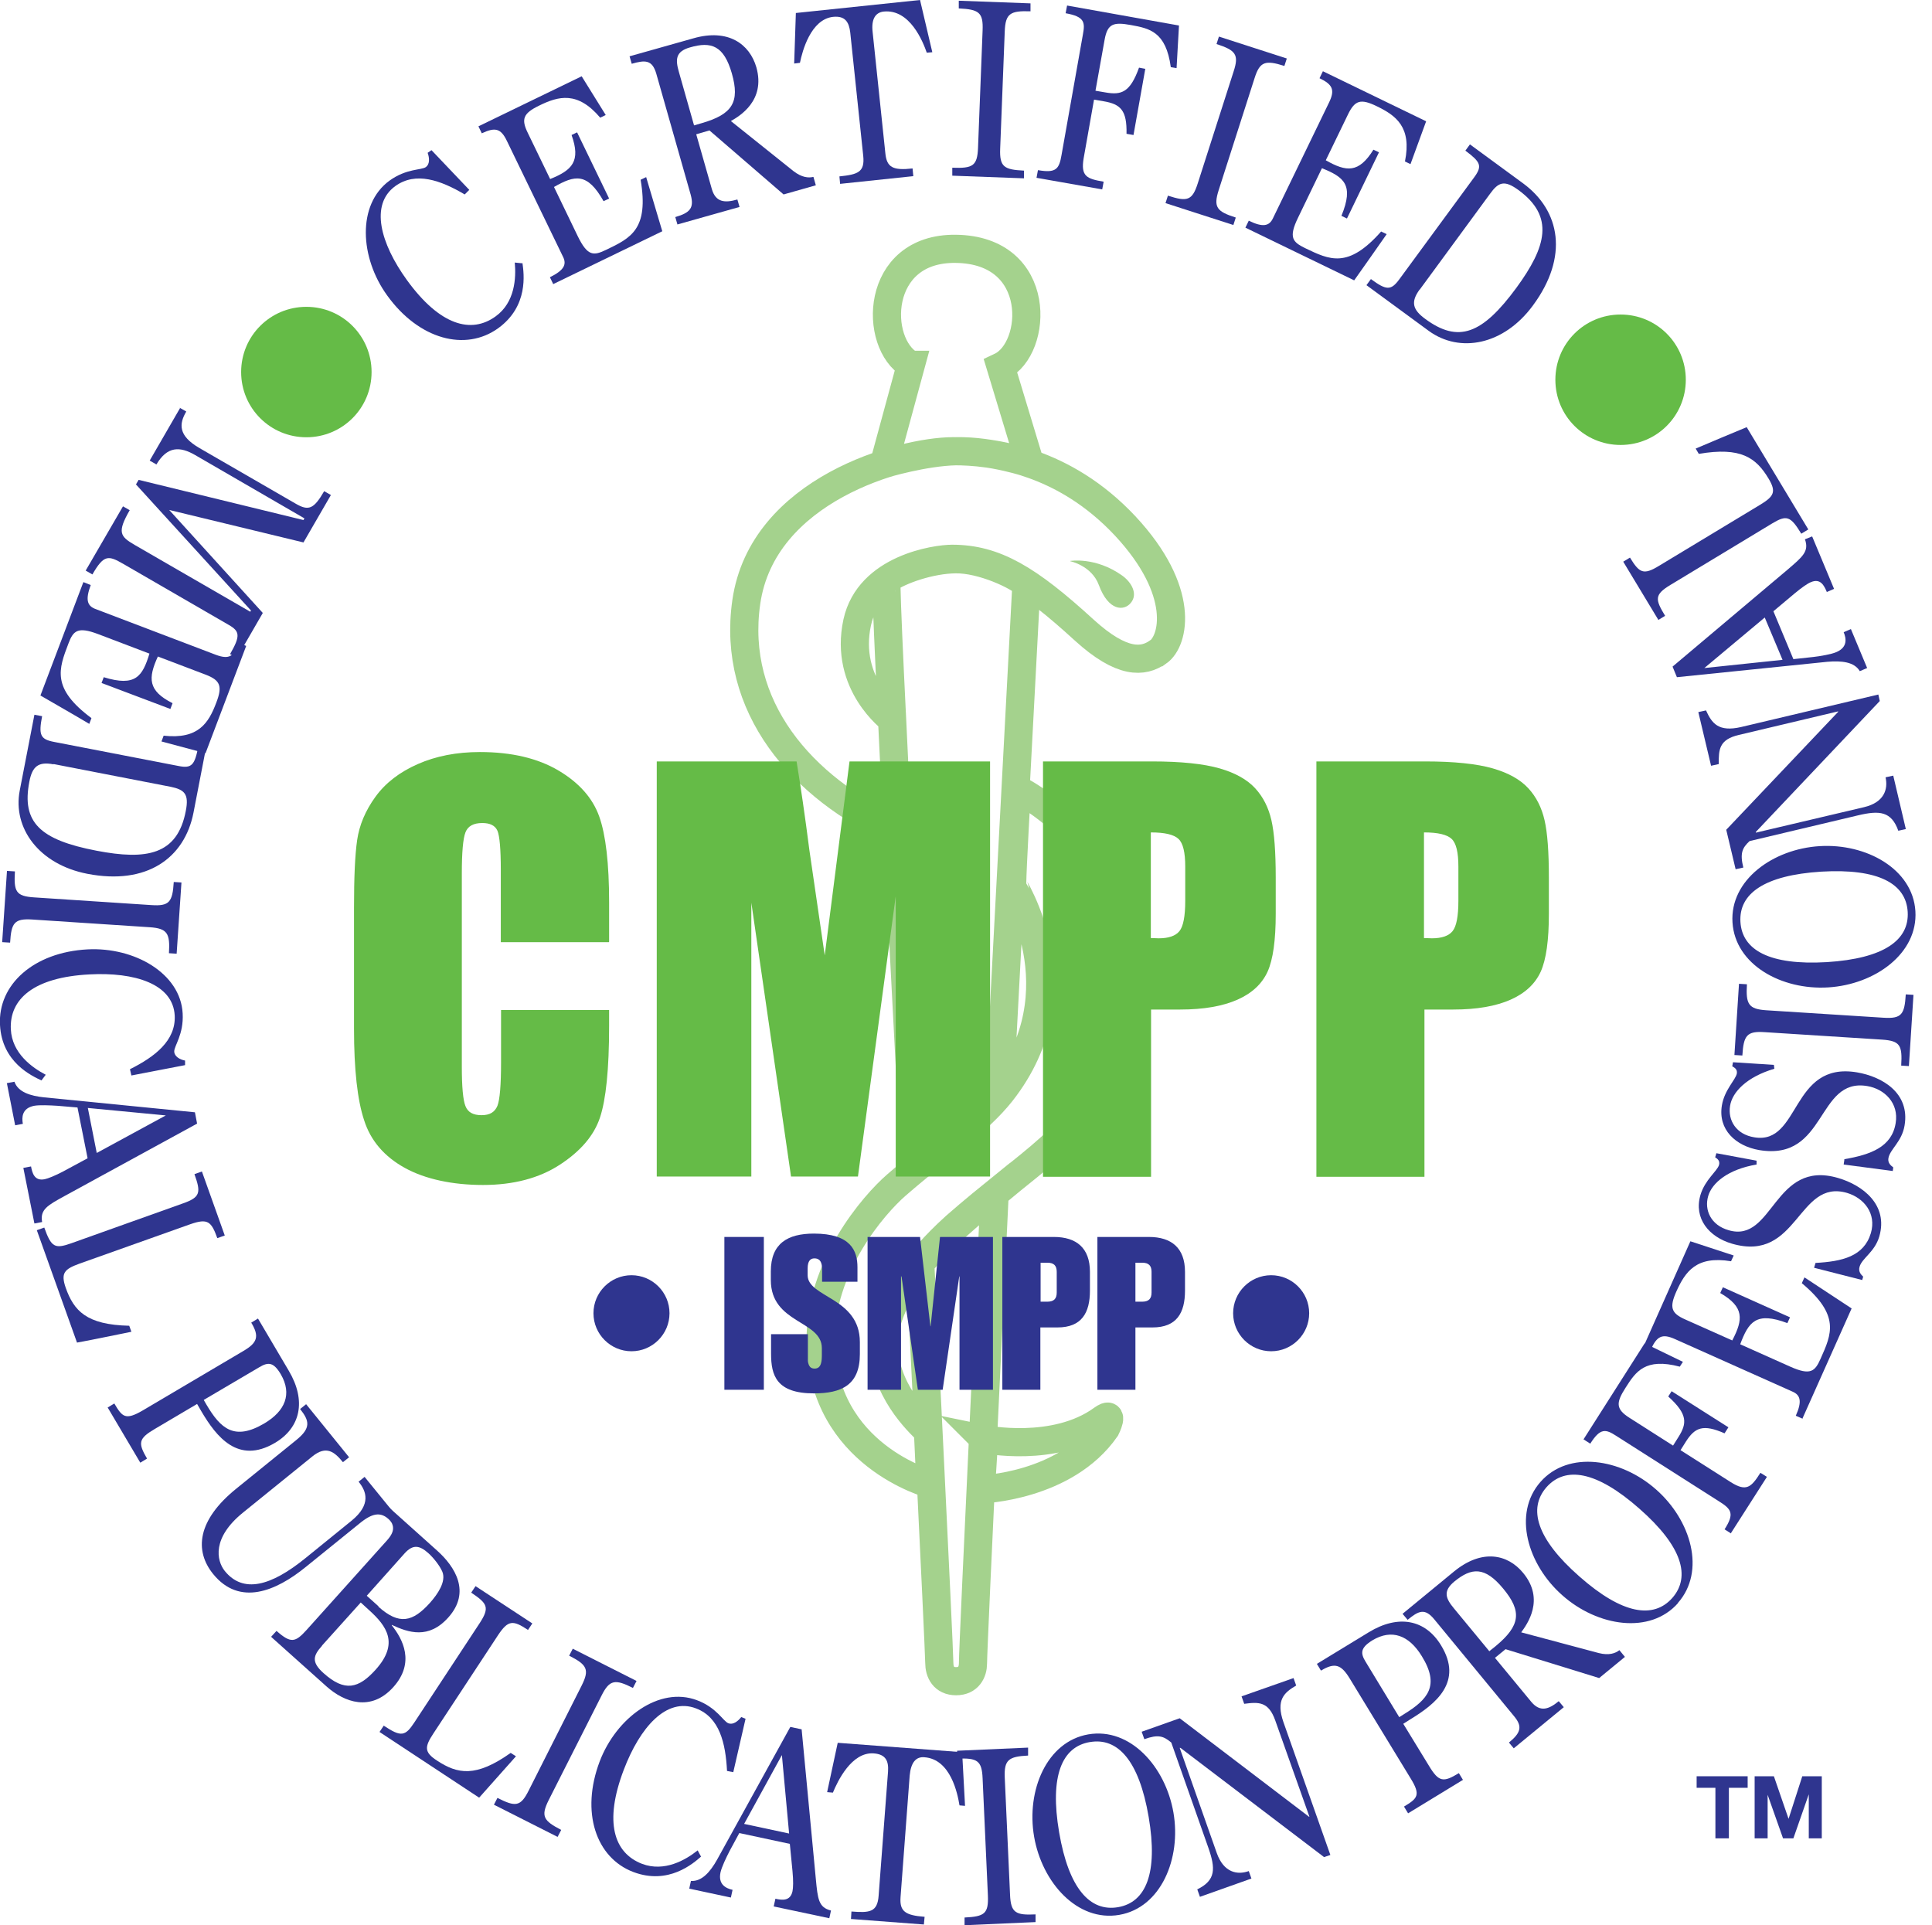
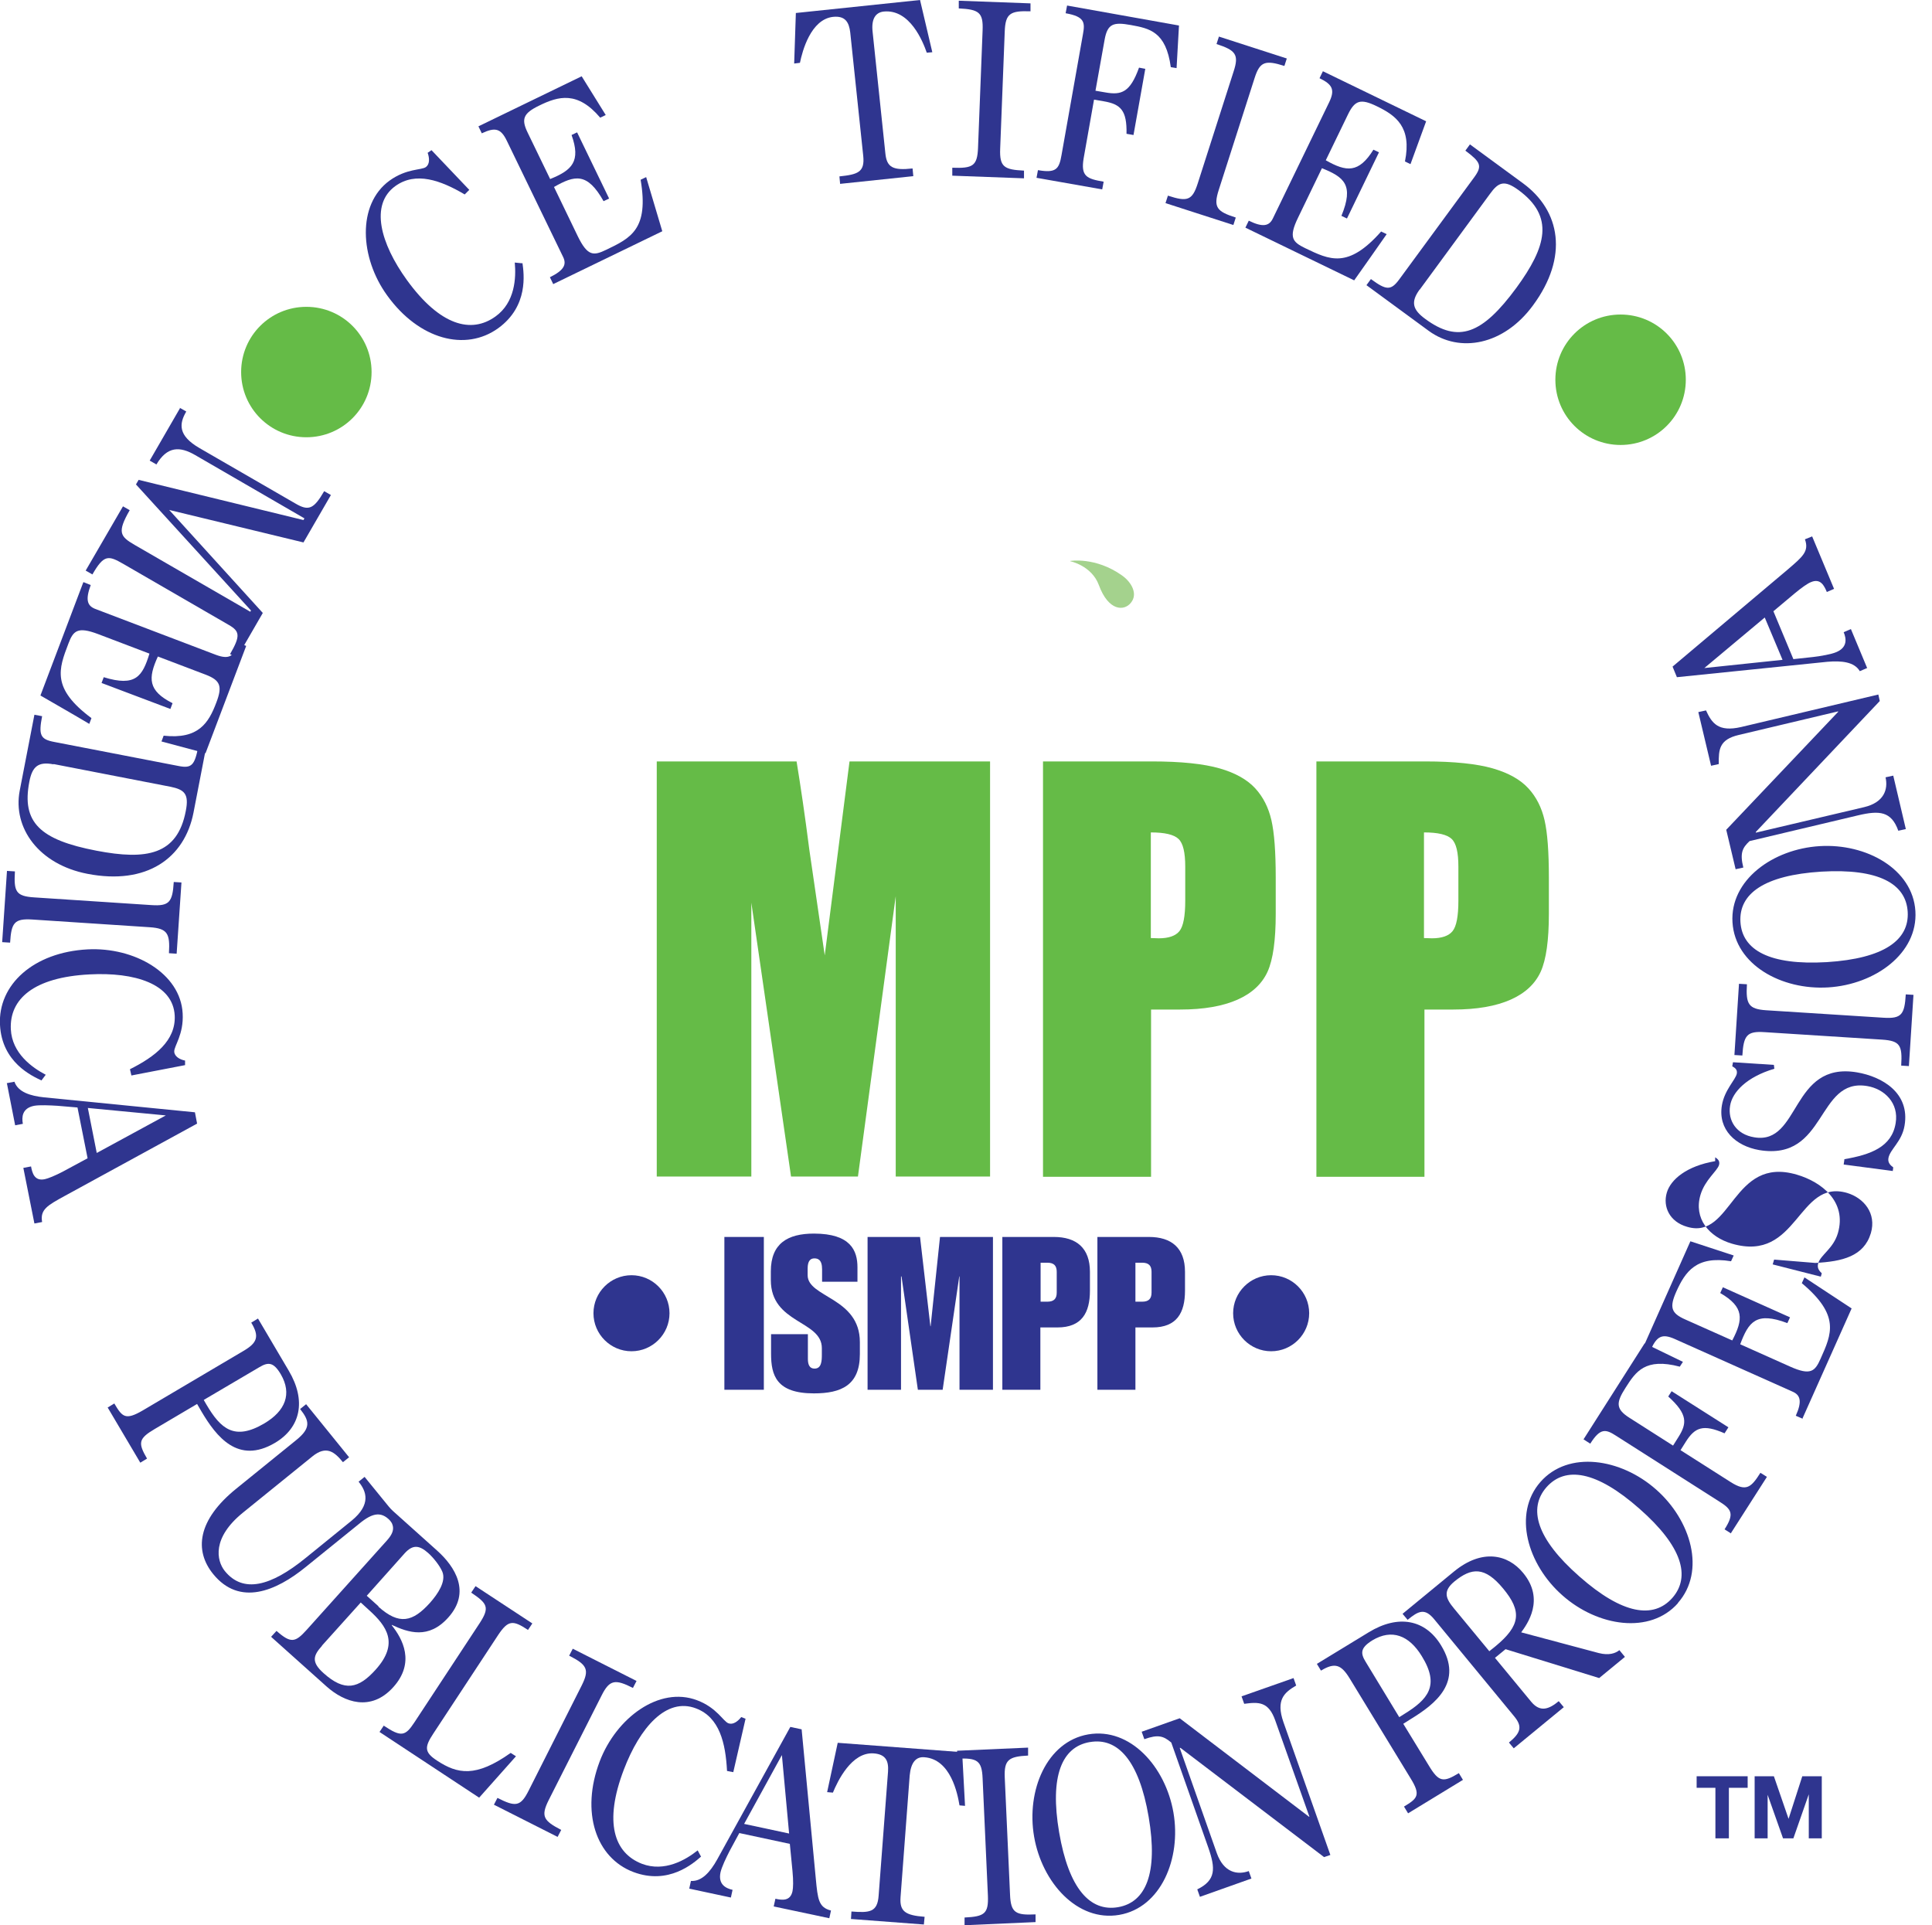
<svg xmlns="http://www.w3.org/2000/svg" id="Layer_1" data-name="Layer 1" viewBox="0 0 80.28 80">
  <defs>
    <style>
      .cls-1, .cls-2 {
        fill: none;
      }

      .cls-2 {
        stroke: #a4d28d;
        stroke-width: 1.17px;
      }

      .cls-3 {
        fill: #a4d28d;
      }

      .cls-4 {
        fill: #65bb47;
      }

      .cls-5 {
        fill: #2f358f;
      }
    </style>
  </defs>
  <g>
    <g>
-       <path class="cls-2" d="M37.84,15.16c-1.55-.88-1.51-4.86,1.87-4.82,3.66.04,3.42,4.16,1.87,4.89l1.22,4.03s-1.57-.54-3.07-.51c-1.35.03-3,.53-3,.53l1.12-4.12ZM38.03,48.53c2.04-1.45,3.5-3.1,3.5-3.1l1.12-21.15c-.32-.34-1.83-1.06-2.95-1.04-1.02.01-2.3.44-2.86.85-.12.09,1.19,24.45,1.19,24.45ZM38.24,52.51s.79,16.02.79,16.58c0,.39.18.77.7.77s.7-.39.7-.74c0-.78.9-19.53.9-19.53,0,0-.94.76-1.61,1.35-.97.87-1.49,1.56-1.49,1.56ZM48.12,27.1c.67-.47,1.16-2.54-1.37-5.25-2.54-2.71-5.49-3.11-7.15-3.1-2.15.01-7.92,1.59-8.59,6.27-.62,4.32,2.28,7.73,6.28,9.52l-.22-4.64s-2.01-1.47-1.45-4.04c.49-2.24,3.28-2.64,3.94-2.64,1.78,0,3.16.83,5.49,2.96,1.58,1.44,2.46,1.34,3.06.92ZM42.25,32.8s-.19,3.38-.19,3.91c0,.05,2.9,4.41-.45,8.68-.97,1.23-2.48,2.22-4.37,3.86-.92.8-3.19,3.39-3.14,6.51.07,4.72,4.56,5.91,4.56,5.91l-.1-2.18c-.14-.18-1.7-1.47-1.83-3.4-.19-2.81,3.42-5.48,5.01-6.82,1.58-1.34,5.31-3.77,5.36-8.37.06-5.76-4.84-8.11-4.84-8.11ZM40.89,59.81l-.13,2.08s3.5-.1,5.19-2.53c0,0,.39-.77-.14-.39-1.97,1.44-4.93.83-4.93.83Z" />
      <path class="cls-3" d="M44.47,23.31s1.05-.18,2.15.6c.41.29.67.78.37,1.14-.28.35-.93.35-1.33-.74-.3-.81-1.19-.99-1.19-.99" />
      <path class="cls-5" d="M7.46,16.94l.28.16c-.3.51-.35,1,.55,1.52l3.98,2.3c.56.33.77.23,1.2-.51l.28.16-1.14,1.97-5.58-1.35,3.89,4.28-1.08,1.87-.28-.16c.44-.76.4-.95-.05-1.21l-4.39-2.54c-.61-.35-.8-.4-1.28.44l-.28-.16,1.55-2.67.28.16c-.53.92-.4,1.09.2,1.44l4.81,2.78.03-.05-4.78-5.24.11-.19,6.85,1.67.04-.07-4.54-2.63c-.64-.37-1.16-.37-1.61.39l-.28-.16,1.26-2.18Z" />
      <path class="cls-5" d="M3.47,24.19l.3.12c-.23.62-.14.86.18.99l5.02,1.91c.54.2.75.08.96-.49l.3.12-1.69,4.46-1.83-.49.09-.24c1.45.16,1.87-.53,2.19-1.38.26-.68.16-.92-.43-1.15l-2-.76c-.41.9-.42,1.42.61,1.94l-.09.24-2.86-1.08.09-.24c1.33.41,1.61-.04,1.9-.98l-2.13-.81c-.87-.33-1.04-.13-1.24.4-.4,1.05-.71,1.85.96,3.09l-.09.24c-.67-.4-1.36-.79-2.03-1.18l1.78-4.7Z" />
      <path class="cls-5" d="M1.75,29.76c-.15.78-.08.96.5,1.07l5.17,1c.55.11.67-.04.82-.81l.32.06-.52,2.69c-.37,1.89-1.94,3.02-4.41,2.54-2.01-.39-3.11-1.9-2.81-3.46l.61-3.15.32.06ZM2.22,31.76c-.63-.12-.88.09-1,.72-.33,1.69.44,2.42,2.79,2.87,2.08.4,3.36.18,3.71-1.65.14-.71-.05-.89-.65-1.01l-4.84-.94Z" />
    </g>
    <g>
      <path class="cls-5" d="M.3,36.19l.32.02c-.05.84.04,1.03.8,1.08l4.87.32c.74.05.88-.12.93-.96l.32.02-.2,2.96-.32-.02c.05-.82-.06-1.03-.8-1.08l-4.87-.32c-.76-.05-.88.14-.93.96l-.33-.02.2-2.96Z" />
      <path class="cls-5" d="M1.73,44.9c-.4-.19-1.65-.75-1.73-2.31-.09-1.67,1.39-3.02,3.64-3.14,1.94-.1,3.86.99,3.95,2.66.05.88-.36,1.35-.35,1.59.01.2.23.33.45.37v.19s-2.23.43-2.23.43l-.06-.26c1.04-.52,1.91-1.19,1.86-2.23-.07-1.32-1.67-1.81-3.54-1.71-2.33.12-3.33,1.03-3.27,2.28.05,1,.88,1.59,1.45,1.89l-.18.24Z" />
    </g>
    <g>
      <path class="cls-5" d="M.28,45.01l.32-.06c.15.43.66.59,1.24.65l6.26.62.09.47-5.49,3c-.73.4-1.04.57-.95,1.09l-.32.06-.46-2.31.32-.06c.05.27.14.62.57.53.14-.03.42-.14.78-.33l1-.54-.42-2.11-.83-.07c-.32-.02-.75-.04-.97,0-.51.1-.52.48-.47.75l-.32.06-.34-1.73ZM3.65,46.04l.37,1.87,2.87-1.56-3.24-.31Z" />
-       <path class="cls-5" d="M1.84,51.01c.29.82.44.89,1.1.66l4.65-1.66c.75-.26.76-.46.49-1.22l.31-.11.95,2.66-.31.11c-.25-.7-.4-.83-1.12-.58l-4.61,1.64c-.63.23-.78.39-.57,1,.34.96.86,1.54,2.64,1.58l.09.25c-.75.15-1.5.31-2.26.45l-1.67-4.67.31-.11Z" />
      <path class="cls-5" d="M4.47,58.49l.28-.17c.33.56.46.71,1.18.29l4.18-2.47c.58-.34.68-.6.33-1.18l.28-.17,1.28,2.17c.74,1.25.49,2.37-.58,3-1.53.9-2.43-.26-3.05-1.31l-.18-.31-1.76,1.04c-.68.4-.7.58-.32,1.23l-.28.17-1.36-2.3ZM8.47,58.18l.11.19c.59,1,1.16,1.51,2.4.78.88-.52,1.16-1.23.69-2.04-.3-.51-.52-.52-.89-.3l-2.31,1.36Z" />
      <path class="cls-5" d="M14.5,60.56l-.25.2c-.35-.43-.69-.71-1.27-.24l-2.89,2.34c-1.28,1.04-1.1,1.98-.75,2.42.76.94,1.91.64,3.36-.54l1.91-1.55c.83-.68.61-1.23.29-1.62l.25-.2,1.4,1.72-.25.2c-.41-.51-.79-.46-1.39.04l-2.2,1.78c-1.25,1.02-2.76,1.64-3.85.3-.79-.97-.67-2.24.97-3.56l2.48-2.01c.62-.5.55-.8.16-1.29l.25-.2,1.79,2.21Z" />
      <path class="cls-5" d="M11.27,68.01l.22-.24c.6.53.78.48,1.25-.04l3.34-3.72c.38-.43.34-.7-.17-1.16l.22-.24,2.03,1.82c.76.68,1.41,1.73.47,2.78-.82.92-1.66.63-2.35.31v.02c.44.55.99,1.54.06,2.57-.93,1.03-2.03.63-2.77-.03l-2.29-2.05ZM13.38,68.39c-.36.4-.46.67.07,1.14.87.78,1.45.64,2.16-.15.98-1.09.46-1.81-.27-2.47l-.35-.32-1.61,1.79ZM15.72,66.76c.87.78,1.43.64,2.15-.16.31-.35.68-.88.51-1.29-.11-.26-.38-.59-.58-.77-.37-.33-.64-.37-.98,0l-1.58,1.77.49.44Z" />
      <path class="cls-5" d="M15.95,71.71c.72.48.89.44,1.27-.14l2.71-4.12c.43-.66.32-.82-.35-1.27l.18-.27,2.36,1.55-.18.27c-.62-.41-.82-.42-1.24.21l-2.69,4.09c-.37.56-.39.78.15,1.13.85.56,1.61.71,3.06-.32l.22.14c-.51.57-1.02,1.15-1.53,1.72l-4.14-2.73.18-.27Z" />
      <path class="cls-5" d="M20.52,75l.15-.29c.75.38.96.37,1.3-.31l2.2-4.36c.33-.66.23-.86-.52-1.24l.15-.29,2.65,1.34-.15.29c-.73-.37-.97-.35-1.3.31l-2.2,4.35c-.34.68-.21.86.52,1.24l-.15.29-2.65-1.34Z" />
      <path class="cls-5" d="M29.14,77.14c-.33.29-1.36,1.2-2.82.65-1.56-.59-2.2-2.49-1.4-4.6.69-1.81,2.47-3.13,4.04-2.54.83.31,1.09.88,1.31.96.19.07.39-.08.53-.26l.18.07-.51,2.22-.26-.05c-.06-1.16-.31-2.23-1.29-2.6-1.23-.47-2.33.79-3,2.55-.83,2.18-.41,3.46.76,3.91.93.35,1.81-.16,2.31-.56l.14.26Z" />
      <path class="cls-5" d="M28.64,78.48l.07-.32c.45.03.8-.37,1.09-.89l3.04-5.51.47.1.59,6.22c.08.83.11,1.18.63,1.31l-.07.32-2.31-.49.07-.32c.27.06.62.11.71-.31.03-.14.04-.43,0-.84l-.11-1.13-2.1-.45-.4.74c-.15.29-.33.67-.38.89-.11.51.23.67.5.73l-.07.32-1.73-.37ZM30.92,75.79l1.87.4-.3-3.26-1.57,2.86Z" />
      <path class="cls-5" d="M35.36,79.75l.02-.32c.76.06,1.08.03,1.13-.66l.39-5.15c.03-.43-.08-.72-.59-.76-.93-.07-1.51,1.17-1.7,1.63l-.24-.02.44-2.05,5.17.39.12,2.23-.23-.02c-.08-.48-.36-1.92-1.46-2-.35-.03-.56.22-.61.76l-.38,5.06c-.04.58.19.75,1,.81l-.03.32-3.04-.23Z" />
      <path class="cls-5" d="M40.08,80v-.32c.83-.04,1-.16.97-.91l-.22-4.87c-.03-.74-.22-.86-1.06-.82v-.33s2.95-.13,2.95-.13v.33c-.81.04-1,.18-.97.91l.22,4.87c.03.76.24.86,1.06.82v.32s-2.95.13-2.95.13Z" />
      <path class="cls-5" d="M46.51,79.57c-1.74.3-3.21-1.34-3.54-3.25-.33-1.91.52-3.95,2.25-4.25,1.74-.3,3.21,1.34,3.54,3.25.33,1.91-.52,3.95-2.25,4.25M45.28,72.39c-1.15.2-1.67,1.4-1.27,3.75.4,2.35,1.29,3.31,2.45,3.11,1.15-.2,1.67-1.4,1.27-3.75-.4-2.35-1.29-3.31-2.44-3.11" />
      <path class="cls-5" d="M49.86,78.82l-.11-.31c.78-.38.76-.87.46-1.73l-1.54-4.37c-.32-.27-.54-.35-1.12-.14l-.11-.31,1.58-.56,5.37,4.09h.02s-1.42-4-1.42-4c-.28-.79-.69-.77-1.29-.69l-.11-.31,2.16-.76.11.31c-.5.29-.85.6-.53,1.52l1.95,5.52-.26.09-5.97-4.54h-.03s1.54,4.37,1.54,4.37c.29.82.86.92,1.33.75l.11.31-2.14.76Z" />
      <path class="cls-5" d="M58.51,75.35l-.17-.28c.56-.34.71-.47.27-1.18l-2.53-4.15c-.35-.57-.61-.67-1.19-.32l-.17-.28,2.15-1.31c1.24-.76,2.36-.53,3.01.54.93,1.52-.22,2.43-1.27,3.07l-.3.19,1.07,1.75c.41.68.6.69,1.24.3l.17.28-2.28,1.39ZM58.15,71.35l.19-.12c.99-.61,1.5-1.18.74-2.41-.53-.87-1.25-1.14-2.05-.66-.5.31-.51.53-.28.9l1.39,2.29Z" />
      <path class="cls-5" d="M62.91,72.66l-.21-.25c.5-.41.57-.67.21-1.1l-3.32-4.03c-.39-.47-.65-.34-1.1.03l-.21-.25,2.14-1.76c1.16-.95,2.23-.72,2.87.06.92,1.11.16,2.14-.08,2.47l3.22.86c.43.11.7.01.86-.12l.23.28-1.07.88-3.89-1.2-.44.36,1.51,1.83c.37.44.73.31,1.14-.03l.21.25-2.08,1.71ZM61.89,68.61l.25-.2c1.04-.86,1.11-1.45.32-2.4-.76-.92-1.31-.88-2.03-.29-.48.4-.36.7-.01,1.12l1.47,1.78Z" />
      <path class="cls-5" d="M69.73,66.61c-1.16,1.32-3.34.98-4.8-.31-1.46-1.28-2.08-3.4-.92-4.72,1.16-1.32,3.34-.98,4.8.31,1.46,1.28,2.08,3.4.91,4.72M64.26,61.8c-.77.88-.42,2.14,1.37,3.71,1.79,1.58,3.08,1.77,3.86.89.77-.88.42-2.14-1.37-3.71-1.79-1.58-3.08-1.77-3.86-.89" />
      <path class="cls-5" d="M71.93,63.72l-.27-.17c.41-.64.3-.83-.21-1.15l-4.3-2.74c-.42-.27-.65-.34-1.07.33l-.28-.18,2.54-3.99,1.59.77-.13.2c-1.44-.38-1.83.21-2.25.87-.39.61-.43.88.15,1.25l1.82,1.16.22-.35c.36-.57.4-.95-.42-1.69l.14-.22,2.36,1.5-.16.25c-.89-.39-1.23-.25-1.61.35l-.22.35,2.09,1.33c.65.41.85.21,1.23-.39l.27.17-1.49,2.33Z" />
      <path class="cls-5" d="M74.92,58.96l-.3-.13c.27-.6.19-.86-.13-1l-4.9-2.19c-.52-.23-.74-.12-.99.43l-.3-.13,1.94-4.36,1.8.59-.11.24c-1.44-.24-1.9.43-2.27,1.25-.3.67-.22.91.37,1.17l1.95.87c.46-.88.5-1.39-.5-1.97l.11-.24,2.79,1.25-.11.24c-1.3-.49-1.61-.05-1.96.88l2.08.93c.85.38,1.03.19,1.26-.33.46-1.03.82-1.8-.78-3.14l.11-.24c.65.43,1.31.86,1.96,1.29l-2.05,4.59Z" />
-       <path class="cls-5" d="M75.43,52.48c1.12-.06,2.02-.27,2.31-1.24.24-.82-.29-1.46-.99-1.67-2.06-.6-2.03,2.91-4.78,2.11-.96-.28-1.6-1.05-1.31-2.03.19-.63.69-.98.77-1.24.05-.18-.07-.26-.16-.32l.05-.17,1.67.31v.16c-1.18.2-1.85.76-2.01,1.31-.17.58.11,1.21.85,1.42,1.87.55,1.86-2.96,4.55-2.17,1.03.3,2.09,1.12,1.71,2.43-.19.65-.72.9-.82,1.26-.06.21.07.33.15.41l-.04.14-2-.51.06-.2Z" />
+       <path class="cls-5" d="M75.43,52.48c1.12-.06,2.02-.27,2.31-1.24.24-.82-.29-1.46-.99-1.67-2.06-.6-2.03,2.91-4.78,2.11-.96-.28-1.6-1.05-1.31-2.03.19-.63.69-.98.77-1.24.05-.18-.07-.26-.16-.32v.16c-1.18.2-1.85.76-2.01,1.31-.17.58.11,1.21.85,1.42,1.87.55,1.86-2.96,4.55-2.17,1.03.3,2.09,1.12,1.71,2.43-.19.65-.72.9-.82,1.26-.06.21.07.33.15.41l-.04.14-2-.51.06-.2Z" />
      <path class="cls-5" d="M76.63,48.17c1.11-.19,1.98-.51,2.14-1.5.14-.84-.47-1.42-1.18-1.54-2.12-.36-1.67,3.13-4.49,2.66-.98-.17-1.72-.85-1.55-1.86.11-.65.57-1.06.62-1.32.03-.18-.1-.25-.19-.3l.03-.17,1.7.11.02.16c-1.15.34-1.75.97-1.84,1.54-.1.6.25,1.19,1.01,1.31,1.92.32,1.5-3.16,4.26-2.7,1.06.18,2.21.86,1.98,2.21-.11.67-.6.98-.67,1.35-.04.21.11.32.2.39l-.02.15-2.04-.27.03-.21Z" />
    </g>
    <g>
      <path class="cls-5" d="M79.32,44.3l-.32-.02c.05-.84-.04-1.03-.8-1.08l-4.87-.31c-.74-.05-.88.13-.93.97l-.33-.02.19-2.96.33.02c-.05.82.06,1.03.8,1.08l4.87.31c.76.05.88-.14.93-.97l.32.02-.19,2.96Z" />
      <path class="cls-5" d="M79.59,37.86c.11,1.76-1.68,3.05-3.62,3.17-1.94.12-3.87-.94-3.98-2.7-.11-1.76,1.68-3.05,3.62-3.17,1.94-.12,3.87.95,3.98,2.7M72.32,38.31c.07,1.17,1.21,1.81,3.59,1.67,2.38-.15,3.43-.92,3.36-2.09-.07-1.17-1.21-1.81-3.59-1.67-2.38.15-3.43.92-3.36,2.09" />
    </g>
    <g>
      <path class="cls-5" d="M79.2,34.45l-.32.07c-.29-.81-.78-.85-1.67-.64l-4.51,1.07c-.3.28-.41.5-.26,1.1l-.32.07-.39-1.64,4.65-4.9v-.02s-4.13.98-4.13.98c-.81.19-.84.6-.83,1.21l-.32.07-.53-2.23.32-.07c.24.53.51.91,1.46.69l5.7-1.35.06.27-5.15,5.44v.03s4.5-1.06,4.5-1.06c.84-.2,1-.75.89-1.24l.32-.07.52,2.21Z" />
      <path class="cls-5" d="M77.58,27.76l-.3.13c-.23-.39-.76-.44-1.35-.39l-6.25.64-.18-.44,4.78-4.03c.63-.54.9-.76.72-1.26l.3-.12.91,2.18-.3.13c-.11-.26-.26-.58-.66-.41-.13.05-.38.22-.69.48l-.87.73.83,1.99.83-.09c.32-.04.74-.11.95-.2.48-.2.42-.57.31-.83l.3-.13.68,1.63ZM74.07,27.42l-.74-1.76-2.51,2.1,3.24-.34Z" />
-       <path class="cls-5" d="M74.85,22.18c-.45-.74-.61-.79-1.21-.43l-4.22,2.55c-.68.41-.65.6-.23,1.29l-.28.17-1.46-2.42.28-.17c.39.64.56.74,1.21.34l4.19-2.53c.58-.35.69-.54.36-1.09-.52-.87-1.15-1.33-2.9-1.03l-.13-.22c.71-.3,1.41-.6,2.12-.89l2.56,4.25-.28.17Z" />
      <path class="cls-4" d="M70.05,15.78c0,1.5-1.21,2.71-2.71,2.71s-2.71-1.21-2.71-2.71,1.21-2.71,2.71-2.71,2.71,1.21,2.71,2.71" />
      <path class="cls-4" d="M15.44,15.46c0,1.5-1.21,2.71-2.71,2.71s-2.71-1.21-2.71-2.71,1.21-2.71,2.71-2.71,2.71,1.21,2.71,2.71" />
      <path class="cls-5" d="M21.71,10.93c.06.44.26,1.79-1.01,2.71-1.36.98-3.29.47-4.61-1.36-1.14-1.57-1.26-3.78.09-4.77.72-.52,1.33-.43,1.52-.57.16-.12.15-.37.07-.59l.16-.11,1.57,1.65-.19.19c-1-.59-2.03-.96-2.88-.35-1.07.77-.62,2.39.48,3.91,1.37,1.89,2.67,2.24,3.68,1.51.81-.58.86-1.6.8-2.24l.3.03Z" />
      <path class="cls-5" d="M22.99,11.81l-.14-.29c.59-.29.7-.53.55-.84l-2.34-4.83c-.25-.52-.49-.57-1.04-.31l-.14-.29,4.29-2.08,1,1.61-.23.11c-.94-1.11-1.73-.9-2.54-.5-.66.32-.75.56-.47,1.13l.93,1.92c.92-.37,1.28-.74.89-1.83l.23-.11,1.33,2.75-.23.11c-.68-1.21-1.2-1.08-2.06-.59l.99,2.05c.41.84.66.81,1.18.56,1.02-.49,1.78-.85,1.43-2.91l.23-.11c.22.75.45,1.51.67,2.25l-4.52,2.19Z" />
-       <path class="cls-5" d="M28.15,9.33l-.09-.31c.62-.18.79-.38.64-.93l-1.43-5.03c-.17-.58-.46-.57-1.02-.41l-.09-.31,2.66-.75c1.44-.41,2.33.24,2.61,1.21.39,1.39-.71,2.03-1.06,2.23l2.6,2.08c.35.27.63.29.83.24l.1.35-1.34.38-3.08-2.66-.55.16.65,2.28c.16.55.54.58,1.06.43l.09.31-2.59.73ZM28.84,5.21l.31-.09c1.29-.37,1.6-.88,1.26-2.07-.33-1.15-.85-1.34-1.74-1.08-.6.17-.61.5-.46,1.02l.63,2.22Z" />
      <path class="cls-5" d="M34.91,7.65l-.03-.32c.76-.08,1.06-.17.99-.85l-.54-5.13c-.05-.43-.21-.7-.71-.65-.93.1-1.28,1.42-1.38,1.91l-.24.03.07-2.1,5.16-.54.51,2.17-.23.02c-.16-.46-.7-1.82-1.79-1.71-.35.04-.52.32-.46.85l.53,5.05c.06.58.32.71,1.13.62l.03.32-3.04.32Z" />
      <path class="cls-5" d="M39.57,7.29v-.32c.85.03,1.04-.07,1.07-.83l.19-4.88c.03-.74-.15-.87-.99-.91V.03s2.98.11,2.98.11v.33c-.84-.03-1.04.09-1.07.83l-.19,4.88c-.03.76.17.87.99.91v.32s-2.98-.11-2.98-.11Z" />
      <path class="cls-5" d="M43.07,7.39l.06-.32c.75.13.88-.04.98-.63l.89-5.02c.09-.49.07-.73-.72-.87l.06-.32,4.65.83-.1,1.77-.24-.04c-.2-1.48-.89-1.61-1.66-1.75-.72-.13-.97-.06-1.09.61l-.38,2.12.41.07c.67.12,1.03,0,1.4-1.03l.26.05-.49,2.75-.29-.05c.02-.97-.24-1.23-.94-1.35l-.41-.07-.43,2.43c-.13.76.13.86.83.98l-.06.32-2.72-.48Z" />
      <path class="cls-5" d="M48.43,8.44l.1-.31c.8.26,1.01.21,1.24-.51l1.49-4.65c.23-.7.09-.88-.71-1.14l.1-.31,2.82.91-.1.31c-.79-.25-1.02-.19-1.24.51l-1.49,4.65c-.23.72-.07.89.71,1.14l-.1.31-2.82-.91Z" />
      <path class="cls-5" d="M51.75,9.46l.14-.29c.59.29.85.22,1-.09l2.34-4.83c.25-.52.14-.74-.4-1l.14-.29,4.29,2.08-.65,1.78-.23-.11c.29-1.43-.37-1.91-1.18-2.3-.66-.32-.9-.24-1.18.33l-.93,1.92c.86.49,1.37.54,1.98-.44l.23.11-1.33,2.75-.23-.11c.53-1.29.11-1.61-.81-1.98l-.99,2.05c-.41.84-.22,1.02.29,1.27,1.02.49,1.78.87,3.16-.69l.23.11c-.45.64-.9,1.29-1.35,1.92l-4.52-2.19Z" />
      <path class="cls-5" d="M56.97,11.6c.64.47.83.48,1.18,0l3.12-4.25c.33-.46.25-.62-.38-1.09l.19-.26,2.21,1.62c1.55,1.14,1.9,3.05.41,5.07-1.21,1.65-3.04,2-4.33,1.06l-2.59-1.9.19-.26ZM58.99,12.03c-.38.52-.29.84.23,1.22,1.38,1.02,2.37.64,3.79-1.29,1.25-1.71,1.59-2.96.09-4.06-.59-.43-.83-.34-1.19.16l-2.92,3.98Z" />
      <path class="cls-5" d="M26.24,52.99c.87,0,1.58.71,1.58,1.58s-.71,1.58-1.58,1.58-1.58-.71-1.58-1.58.71-1.58,1.58-1.58" />
      <rect class="cls-5" x="30.1" y="51.4" width="1.64" height="6.35" />
      <path class="cls-5" d="M32.04,55.44h1.53v1.02c0,.2.04.41.28.41.29,0,.3-.33.3-.58v-.27c0-1.16-2.12-1.01-2.12-2.83v-.36c0-1.16.7-1.57,1.79-1.57,1.53,0,1.81.71,1.81,1.4v.6h-1.47v-.52c0-.4-.18-.45-.32-.45-.16,0-.28.1-.28.42v.28c0,.93,2.17.92,2.17,2.78v.5c0,1.29-.77,1.63-1.91,1.63-1.56,0-1.78-.75-1.78-1.65v-.79Z" />
      <polygon class="cls-5" points="36.05 51.4 38.23 51.4 38.66 55.11 38.67 55.11 39.06 51.4 41.26 51.4 41.26 57.75 39.87 57.75 39.87 53.04 39.86 53.04 39.17 57.75 38.14 57.75 37.46 53.04 37.44 53.04 37.44 57.75 36.05 57.75 36.05 51.4" />
      <path class="cls-5" d="M41.65,51.4h2.14c.94,0,1.5.46,1.5,1.45v.78c0,.92-.34,1.53-1.35,1.53h-.71v2.59h-1.58v-6.35ZM43.24,54.09h.28c.28,0,.39-.13.39-.38v-.86c0-.25-.11-.38-.39-.38h-.28v1.63Z" />
      <path class="cls-5" d="M45.6,51.4h2.14c.94,0,1.5.46,1.5,1.45v.78c0,.92-.34,1.53-1.35,1.53h-.71v2.59h-1.58v-6.35ZM47.18,54.09h.28c.28,0,.39-.13.39-.38v-.86c0-.25-.11-.38-.39-.38h-.28v1.63Z" />
      <path class="cls-5" d="M52.82,52.99c.87,0,1.58.71,1.58,1.58s-.71,1.58-1.58,1.58-1.58-.71-1.58-1.58.71-1.58,1.58-1.58" />
      <polygon class="cls-5" points="71.28 74.29 70.5 74.29 70.5 73.81 72.62 73.81 72.62 74.29 71.84 74.29 71.84 76.39 71.28 76.39 71.28 74.29" />
      <polygon class="cls-5" points="72.91 73.81 73.71 73.81 74.32 75.58 74.32 75.58 74.89 73.81 75.7 73.81 75.7 76.39 75.16 76.39 75.16 74.56 75.16 74.56 74.52 76.39 74.09 76.39 73.45 74.58 73.45 74.58 73.45 76.39 72.91 76.39 72.91 73.81" />
-       <path class="cls-4" d="M25.3,39.15h-4.49v-3c0-.87-.05-1.42-.14-1.63-.1-.22-.31-.32-.63-.32-.37,0-.6.13-.7.39-.1.26-.15.83-.15,1.71v8.02c0,.84.05,1.39.15,1.64.1.26.32.38.67.38s.55-.13.66-.39c.1-.26.15-.86.15-1.81v-2.17h4.49v.67c0,1.79-.13,3.05-.38,3.8-.25.75-.81,1.4-1.67,1.96-.86.56-1.93.84-3.19.84s-2.4-.24-3.25-.71c-.85-.47-1.42-1.13-1.69-1.98-.28-.84-.42-2.11-.42-3.8v-5.04c0-1.24.04-2.18.13-2.8.09-.62.34-1.22.76-1.8.42-.58,1.01-1.03,1.76-1.36.75-.33,1.61-.5,2.58-.5,1.32,0,2.41.26,3.27.77.86.51,1.42,1.15,1.69,1.91.27.76.41,1.95.41,3.56v1.64Z" />
      <path class="cls-4" d="M41.14,31.64v17.25h-3.92v-11.65s-1.57,11.65-1.57,11.65h-2.78l-1.65-11.38v11.38h-3.93v-17.25h5.81c.17,1.04.35,2.26.53,3.67l.64,4.39,1.03-8.06h5.84Z" />
      <path class="cls-4" d="M43.34,31.64h4.52c1.22,0,2.16.1,2.82.29.66.19,1.15.47,1.48.83.33.36.55.8.67,1.32.12.52.18,1.31.18,2.39v1.5c0,1.1-.11,1.9-.34,2.41-.23.5-.64.89-1.25,1.16-.61.27-1.4.41-2.38.41h-1.21v6.95h-4.49v-17.26ZM47.82,34.59v4.39c.13,0,.24.01.33.01.41,0,.7-.1.86-.3.16-.2.24-.62.24-1.26v-1.42c0-.59-.09-.97-.28-1.15-.19-.18-.57-.27-1.15-.27" />
      <path class="cls-4" d="M54.69,31.64h4.52c1.22,0,2.16.1,2.82.29.66.19,1.15.47,1.48.83.33.36.55.8.67,1.32.12.52.18,1.31.18,2.39v1.5c0,1.1-.11,1.9-.34,2.41-.23.5-.64.89-1.25,1.16-.61.27-1.4.41-2.38.41h-1.2v6.95h-4.49v-17.26ZM59.17,34.59v4.39c.13,0,.24.01.33.01.41,0,.7-.1.86-.3.16-.2.24-.62.24-1.26v-1.42c0-.59-.09-.97-.28-1.15-.19-.18-.57-.27-1.15-.27" />
    </g>
  </g>
  <rect class="cls-1" x=".28" width="80" height="80" />
</svg>